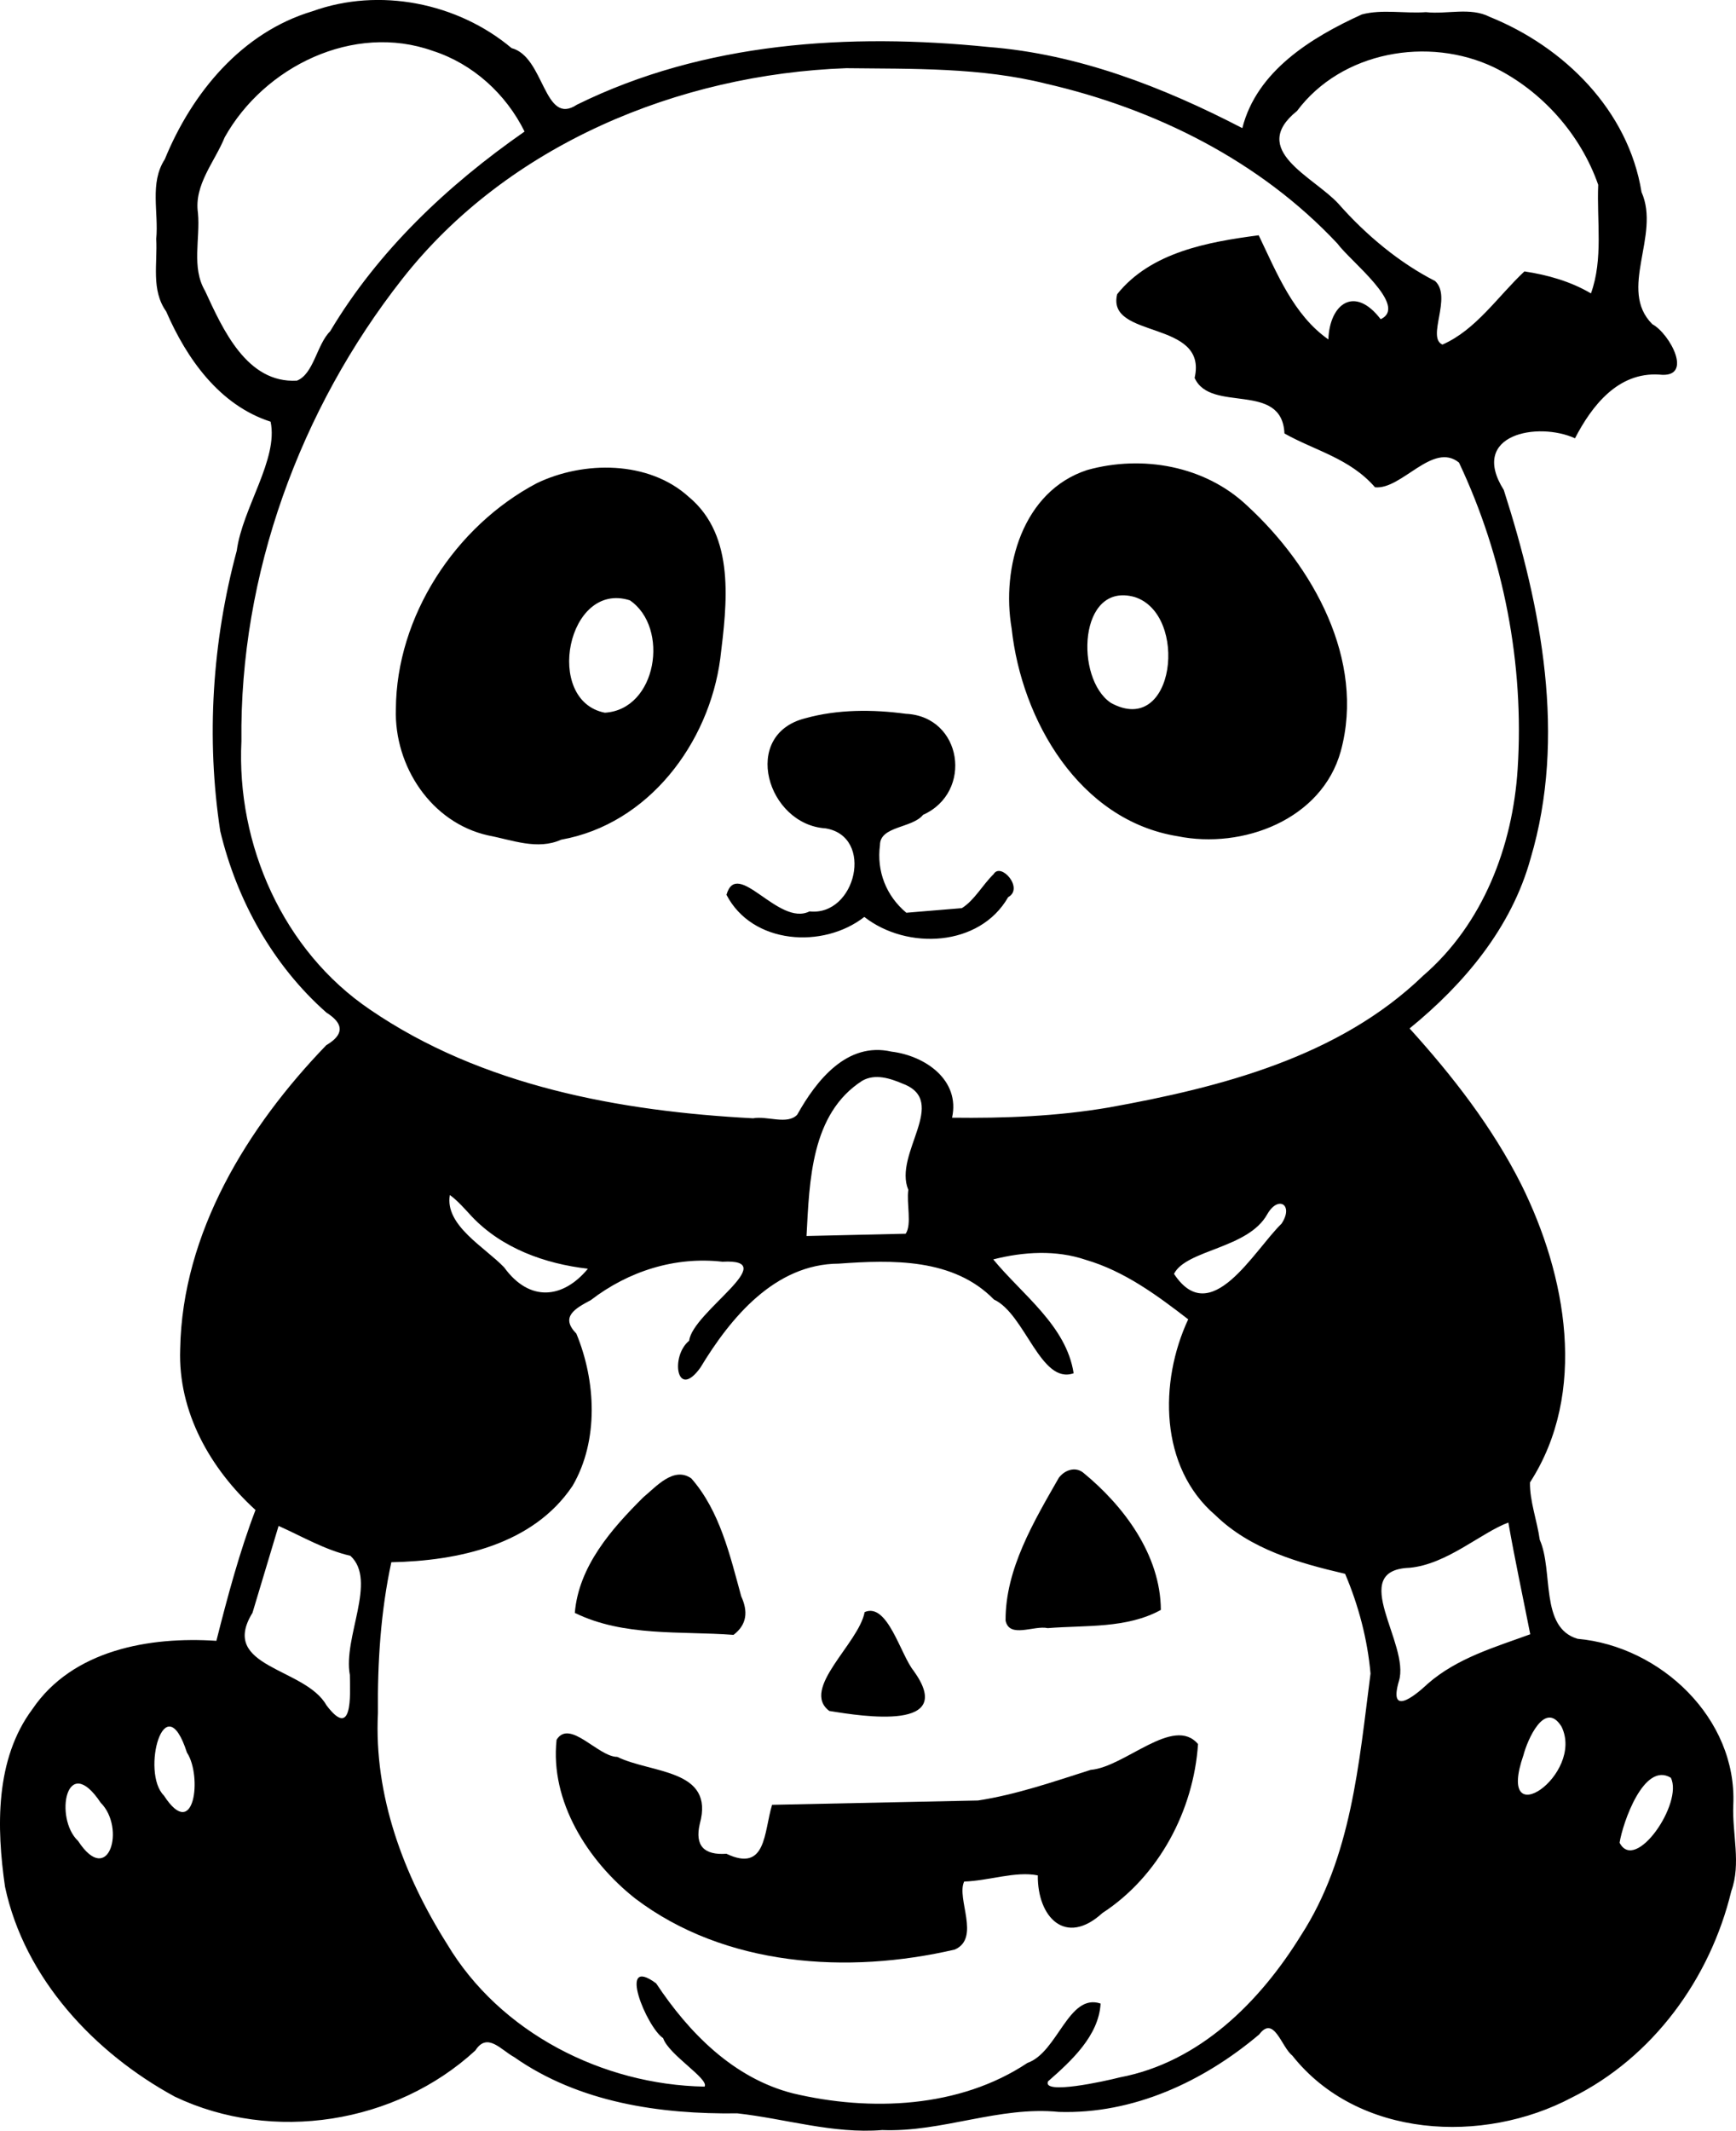
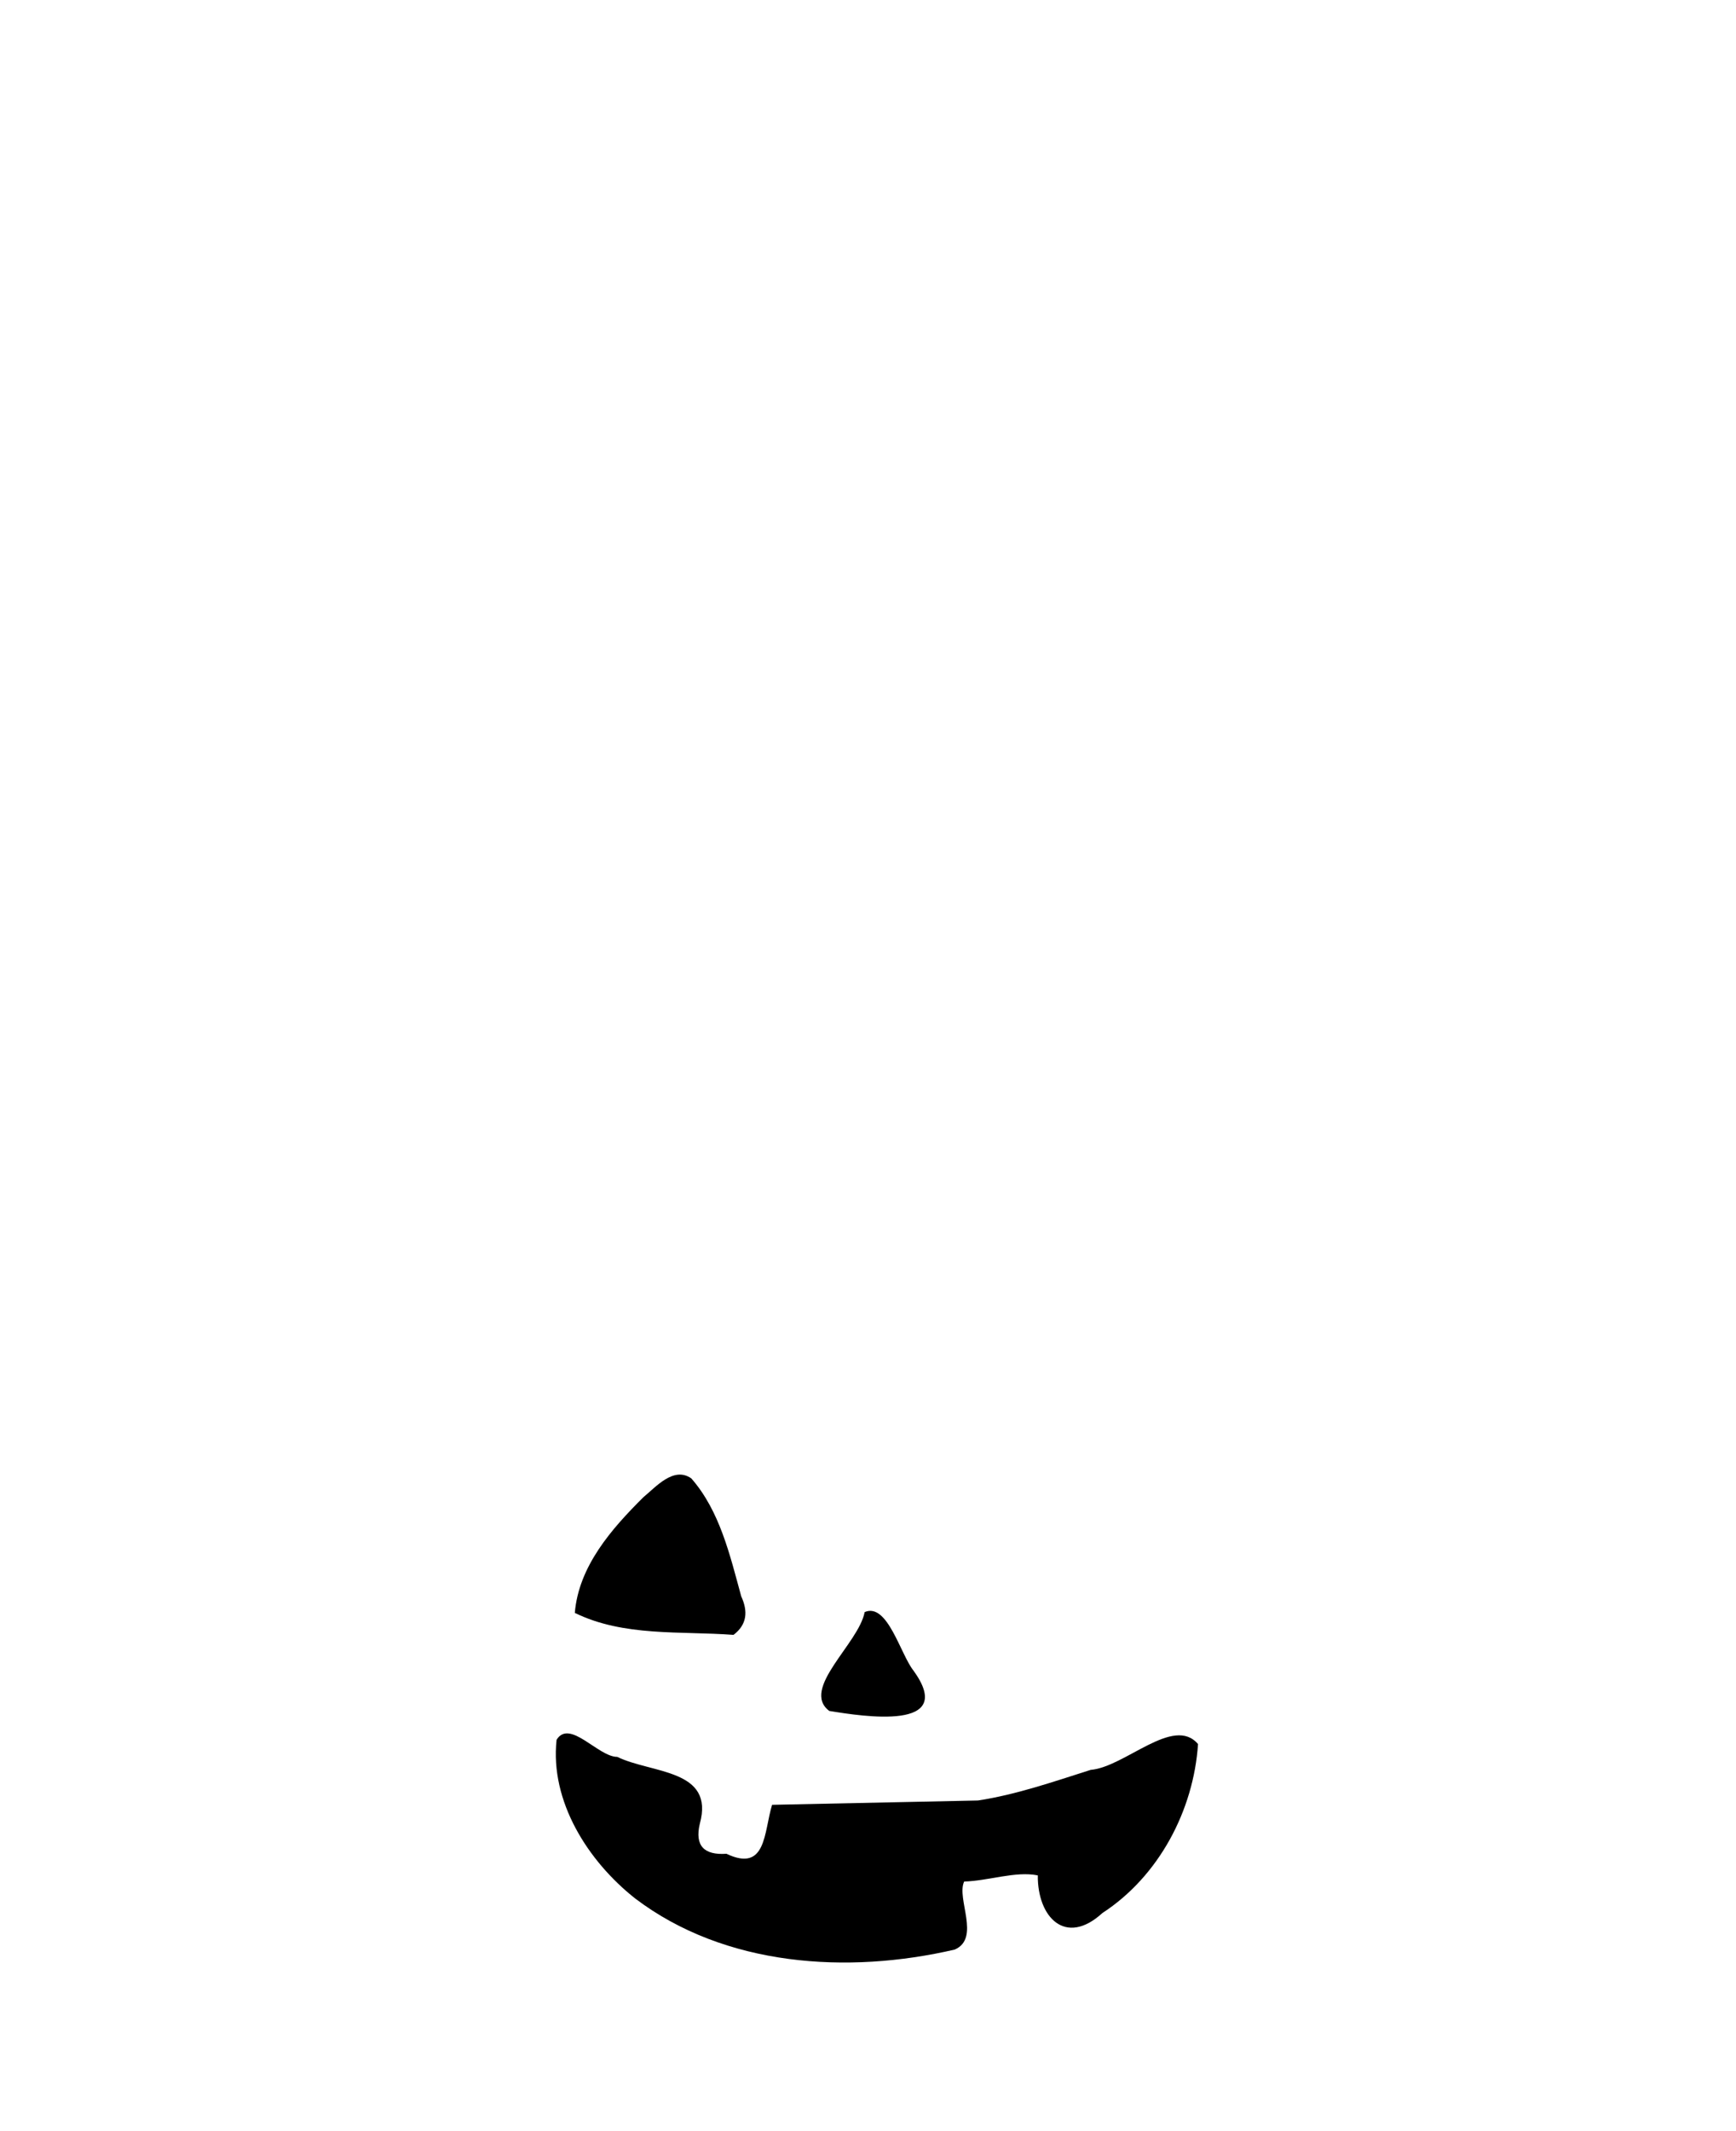
<svg xmlns="http://www.w3.org/2000/svg" xmlns:ns1="https://www.xtool.com/pages/software" version="1.1" preserveAspectRatio="xMinYMin meet" width="98.738mm" height="121.115mm" viewBox="28.76 156.78 98.738 121.115" ns1:version="2.7.22">
  <style />
  <path transform="matrix(0.293,0,0,0.293,0,5.68434e-14)" stroke="none" fill="#000000" data-view-type="laser" d="M 206.199 872.609 C 204.899 884.56 212.285 896.145 221.421 903.368 C 238.889 916.639 262.755 918.123 283.498 913.304 C 288.556 911.08 283.758 903.408 285.32 900.109 C 290.061 899.979 295.264 898.044 299.614 898.915 C 299.531 907.013 304.984 912.776 312.154 906.219 C 323.093 899.104 329.852 886.342 330.715 873.441 C 325.961 867.829 316.555 877.886 309.88 878.446 C 302.708 880.721 295.428 883.256 288 884.385 C 274.678 884.666 261.355 884.946 248.032 885.226 C 246.423 890.465 246.972 898.424 239.174 894.722 C 234.837 895.019 232.997 893.179 234 888.909 C 236.95 878.245 224.628 879.177 217.983 875.925 C 214.28 875.941 208.747 868.489 206.199 872.609 z " fill-rule="nonzero" />
  <path transform="matrix(0.293,0,0,0.293,0,5.68434e-14)" stroke="none" fill="#000000" data-view-type="laser" d="M 223.035 825.564 C 216.868 831.688 210.488 838.946 209.739 847.993 C 219.29 852.655 230.227 851.478 240.543 852.256 C 243.189 850.251 243.379 847.687 242.041 844.774 C 239.865 836.835 237.888 828.201 232.35 821.896 C 228.924 819.505 225.488 823.547 223.035 825.564 z " fill-rule="nonzero" />
  <path transform="matrix(0.293,0,0,0.293,0,5.68434e-14)" stroke="none" fill="#000000" data-view-type="laser" d="M 266 847.835 C 264.883 853.918 253.486 862.736 259.133 867.012 C 265.769 868.093 283.948 870.958 275.513 859.229 C 272.961 856.092 270.443 845.904 266 847.835 z " fill-rule="nonzero" />
-   <path transform="matrix(0.293,0,0,0.293,0,5.68434e-14)" stroke="none" fill="#000000" data-view-type="laser" d="M 303.684 821.797 C 298.853 830.249 293.293 839.517 293.358 849.492 C 294.104 853.007 298.883 850.355 301.541 850.947 C 308.898 850.352 316.834 851.068 323.5 847.414 C 323.44 836.743 316.315 827.223 308.365 820.732 C 306.78 819.549 304.753 820.343 303.684 821.797 z " fill-rule="nonzero" />
-   <path transform="matrix(1,0,0,1,28.76,156.78)" stroke="none" fill="#000000" data-view-type="laser" d="M17.779 0.637C13.751 1.837 10.915 5.282 9.372 9.056 8.495 10.402 9.033 12.07 8.886 13.581 8.964 14.98 8.584 16.481 9.451 17.702 10.615 20.386 12.484 23.036 15.39 23.969 15.846 26.096 13.791 28.875 13.466 31.302 12.074 36.467 11.716 41.958 12.528 47.247 13.472 51.18 15.52 54.871 18.567 57.56 19.566 58.189 19.582 58.807 18.556 59.413 14.075 64.054 10.363 70.072 10.248 76.697 10.12 80.259 11.966 83.496 14.532 85.833 13.634 88.176 12.938 90.77 12.307 93.269 8.508 93.017 4.13 93.778 1.841 97.155-0.286 100.004-0.201 103.893 0.286 107.251 1.393 112.457 5.373 116.699 9.945 119.181 15.511 121.83 22.51 120.722 27.038 116.553 27.713 115.495 28.492 116.521 29.24 116.929 32.933 119.517 37.532 120.187 41.942 120.129 44.689 120.436 47.375 121.303 50.178 121.079 53.588 121.213 56.811 119.706 60.229 120.047 64.456 120.179 68.442 118.325 71.617 115.645 72.462 114.522 72.878 116.353 73.5 116.842 77.229 121.552 84.358 121.902 89.396 119.233 94.016 116.946 97.272 112.465 98.47 107.498 99.039 105.934 98.513 104.223 98.584 102.595 98.806 97.677 94.441 93.574 89.727 93.154 87.567 92.518 88.364 89.301 87.576 87.524 87.426 86.444 87 85.318 87.02 84.266 90.323 79.159 89.09 72.495 86.53 67.341 84.883 64.07 82.623 61.164 80.173 58.46 83.285 55.926 85.974 52.725 87.057 48.79 89.104 41.899 87.677 34.535 85.53 27.851 83.531 24.68 87.473 23.952 89.58 24.914 90.545 23.056 92.027 21.144 94.373 21.293 96.373 21.524 94.959 18.948 93.98 18.429 92.005 16.461 94.463 13.379 93.365 10.921 92.613 6.273 88.969 2.669 84.724 0.957 83.627 0.394 82.299 0.826 81.103 0.691 79.899 0.779 78.612 0.515 77.459 0.82 74.581 2.13 71.479 4.036 70.659 7.283 66.146 4.945 61.321 3.069 56.208 2.67 48.306 1.87 40.044 2.386 32.814 5.951 30.924 7.207 30.986 3.229 29.096 2.734 26.027 0.156 21.572-0.73 17.779 0.637ZM59.498 4.758C65.718 6.187 71.662 9.146 76.065 13.842 76.808 14.859 80.123 17.396 78.528 18.145 77.041 16.198 75.623 17.278 75.553 19.294 73.568 17.907 72.616 15.506 71.591 13.374 68.71 13.751 65.453 14.333 63.542 16.721 62.903 19.303 68.722 18.142 67.946 21.48 68.846 23.508 72.916 21.644 73.056 24.64 74.798 25.621 76.774 26.05 78.206 27.698 79.721 27.854 81.486 25.09 82.982 26.293 85.527 31.675 86.701 37.759 86.319 43.706 86.037 48.116 84.343 52.537 80.935 55.469 76.147 60.087 69.424 61.807 63.062 62.953 60.118 63.455 57.13 63.571 54.15 63.533 54.622 61.396 52.627 60.011 50.702 59.777 48.174 59.201 46.436 61.41 45.345 63.359 44.79 63.959 43.627 63.416 42.833 63.567 35.269 63.171 27.398 61.735 21.04 57.385 16.103 54.04 13.442 48.016 13.731 42.124 13.622 32.664 17.057 23.262 22.883 15.852 28.873 8.226 38.6 4.221 48.134 3.876 51.93 3.92 55.786 3.827 59.498 4.758ZM24.613 2.891C26.895 3.624 28.78 5.341 29.835 7.478 25.469 10.519 21.521 14.233 18.776 18.834 18.017 19.584 17.843 21.264 16.887 21.637 14.039 21.801 12.671 18.714 11.663 16.535 10.877 15.201 11.397 13.581 11.259 12.105 11.027 10.505 12.211 9.205 12.78 7.805 15.031 3.78 20.112 1.289 24.613 2.891ZM84.981 3.831C87.711 5.172 89.906 7.653 90.901 10.505 90.813 12.558 91.197 14.717 90.488 16.678 89.33 15.995 88.028 15.628 86.705 15.427 85.193 16.841 83.953 18.752 82.041 19.587 81.121 19.18 82.611 16.888 81.623 15.973 79.627 14.958 77.723 13.395 76.122 11.577 74.701 10.035 70.998 8.536 73.771 6.307 76.301 2.918 81.252 2.049 84.981 3.831ZM51.34 61.598C54.017 62.599 50.794 65.575 51.662 67.634 51.552 68.406 51.872 69.599 51.513 70.128 49.633 70.171 47.752 70.214 45.872 70.258 46.042 67.126 46.121 63.311 49.04 61.434 49.769 61.014 50.629 61.295 51.34 61.598ZM26.831 69.145C28.546 70.959 31.004 71.84 33.438 72.118 32.02 73.83 30.117 74.03 28.675 72.042 27.576 70.891 25.285 69.653 25.586 67.927 26.057 68.273 26.436 68.721 26.831 69.145ZM72.889 69.558C71.302 71.099 68.866 75.585 66.773 72.409 67.478 71.024 70.99 70.985 72.079 69.018 72.706 67.921 73.598 68.491 72.889 69.558ZM61.759 71.614C63.945 72.252 65.802 73.621 67.581 74.994 65.921 78.549 65.941 83.4 69.122 86.124 71.123 88.073 73.859 88.843 76.505 89.46 77.269 91.251 77.783 93.207 77.951 95.13 77.289 100.232 76.871 105.57 73.997 110.009 71.66 113.792 68.228 117.226 63.696 118.083 62.838 118.304 59.253 119.093 59.61 118.309 60.935 117.148 62.493 115.72 62.599 113.888 60.767 113.272 60.167 116.662 58.439 117.261 54.577 119.834 49.497 120.037 45.098 118.992 41.724 118.133 39.186 115.555 37.32 112.741 35.069 111.073 36.775 115.235 37.718 115.855 38.024 116.795 40.347 118.172 40.074 118.609 34.279 118.507 28.443 115.552 25.428 110.504 22.954 106.591 21.261 102.065 21.496 97.375 21.467 94.5 21.651 91.617 22.257 88.802 26.059 88.725 30.316 87.82 32.569 84.454 34.068 81.878 33.894 78.491 32.781 75.806 31.846 74.854 32.711 74.377 33.599 73.905 35.736 72.261 38.392 71.41 41.09 71.72 44.572 71.524 39.38 74.577 39.197 76.211 38.113 77.091 38.483 79.618 39.834 77.743 41.553 74.898 44.079 71.844 47.709 71.829 50.74 71.609 54.231 71.512 56.531 73.868 58.307 74.685 59.188 78.728 61.065 78.06 60.651 75.354 58.143 73.596 56.493 71.588 58.203 71.152 60.063 71.036 61.759 71.614ZM85.79 86.546C86.164 88.67 86.618 90.78 87.036 92.896 85.032 93.629 82.882 94.243 81.2 95.713 80.338 96.528 78.992 97.511 79.565 95.557 80.223 93.449 76.594 89.244 80.175 89.117 82.303 88.918 84.229 87.127 85.79 86.546ZM19.928 88.435C21.474 89.85 19.498 93.072 19.899 95.211 19.92 96.397 20.056 98.909 18.566 96.93 17.357 94.775 12.434 94.802 14.36 91.678 14.853 90.03 15.35 88.384 15.845 86.737 17.189 87.338 18.484 88.103 19.928 88.435ZM88.814 98.146C90.148 100.873 85.04 104.399 86.651 99.761 86.868 98.921 87.859 96.609 88.814 98.146ZM10.632 99.621C11.512 100.942 11.064 104.754 9.321 102.061 8.005 100.768 9.354 95.658 10.632 99.621ZM95.031 101.052C95.753 102.481 93.013 106.488 92.117 104.746 92.298 103.603 93.503 100.121 95.031 101.052ZM5.726 102.47C7.166 103.907 6.182 107.307 4.442 104.646 3.069 103.361 3.763 99.523 5.726 102.47ZM61.837 26.717C58.165 27.912 56.941 32.257 57.539 35.726 58.106 40.955 61.398 46.634 66.981 47.534 70.675 48.284 75.182 46.593 76.259 42.698 77.671 37.515 74.671 32.178 70.938 28.748 68.537 26.471 64.967 25.845 61.837 26.717ZM30.527 27.469C25.896 29.914 22.542 35.032 22.516 40.314 22.417 43.545 24.52 46.763 27.762 47.487 29.134 47.746 30.562 48.338 31.923 47.729 36.879 46.846 40.328 42.251 40.967 37.435 41.342 34.356 41.853 30.468 39.177 28.246 36.894 26.167 33.178 26.188 30.527 27.469ZM45.8 40.829C42.111 41.757 43.632 46.874 46.956 47.086 49.75 47.546 48.677 52.098 46.043 51.806 44.274 52.692 41.929 48.741 41.319 50.862 42.782 53.686 46.816 53.95 49.16 52.121 51.583 54.015 55.717 53.833 57.341 50.997 58.255 50.501 56.927 48.989 56.512 49.69 55.89 50.294 55.414 51.184 54.707 51.621 53.654 51.709 52.602 51.796 51.549 51.883 50.403 50.925 49.852 49.522 50.05 48.036 50.046 46.948 51.891 47.082 52.5 46.318 55.371 45.033 54.736 40.724 51.523 40.574 49.635 40.32 47.646 40.316 45.8 40.829ZM35.826 34.125C38.095 35.674 37.368 40.337 34.4 40.512 30.916 39.826 32.266 32.989 35.826 34.125ZM64.531 33.935C67.627 34.909 66.832 41.952 63.185 39.955 61.125 38.582 61.339 33.045 64.531 33.935Z" fill-rule="evenodd" />
</svg>